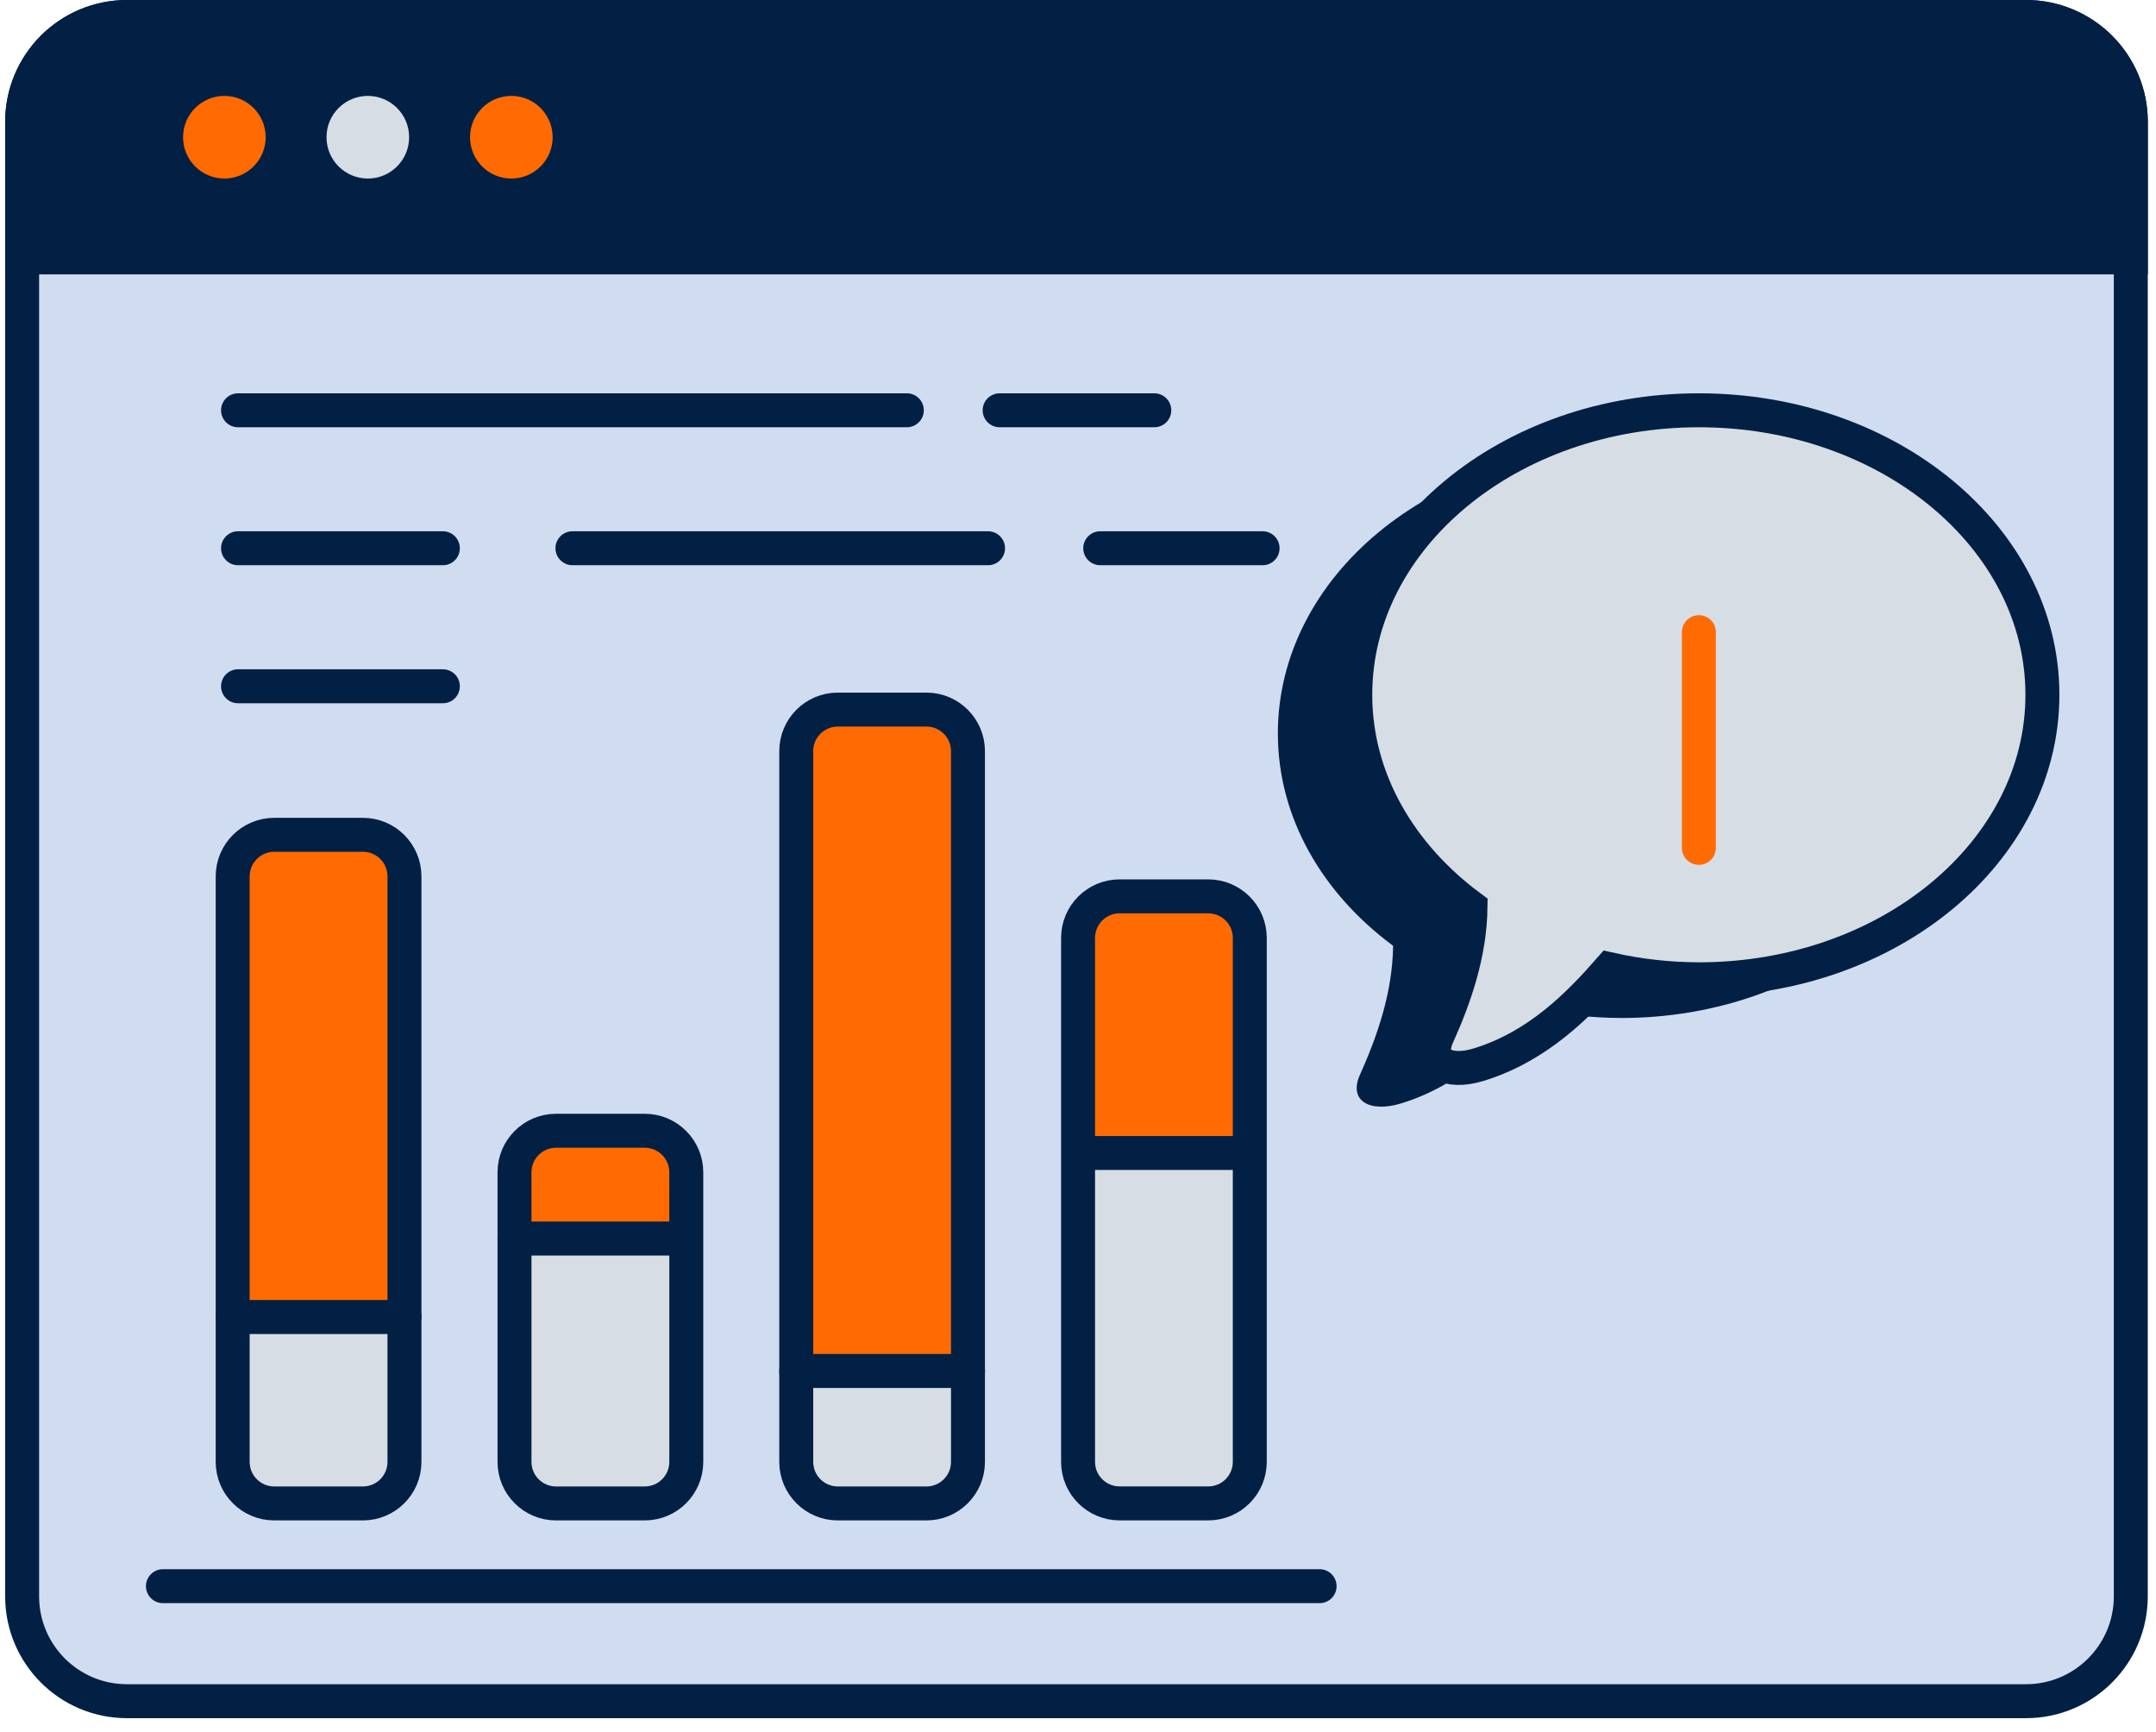
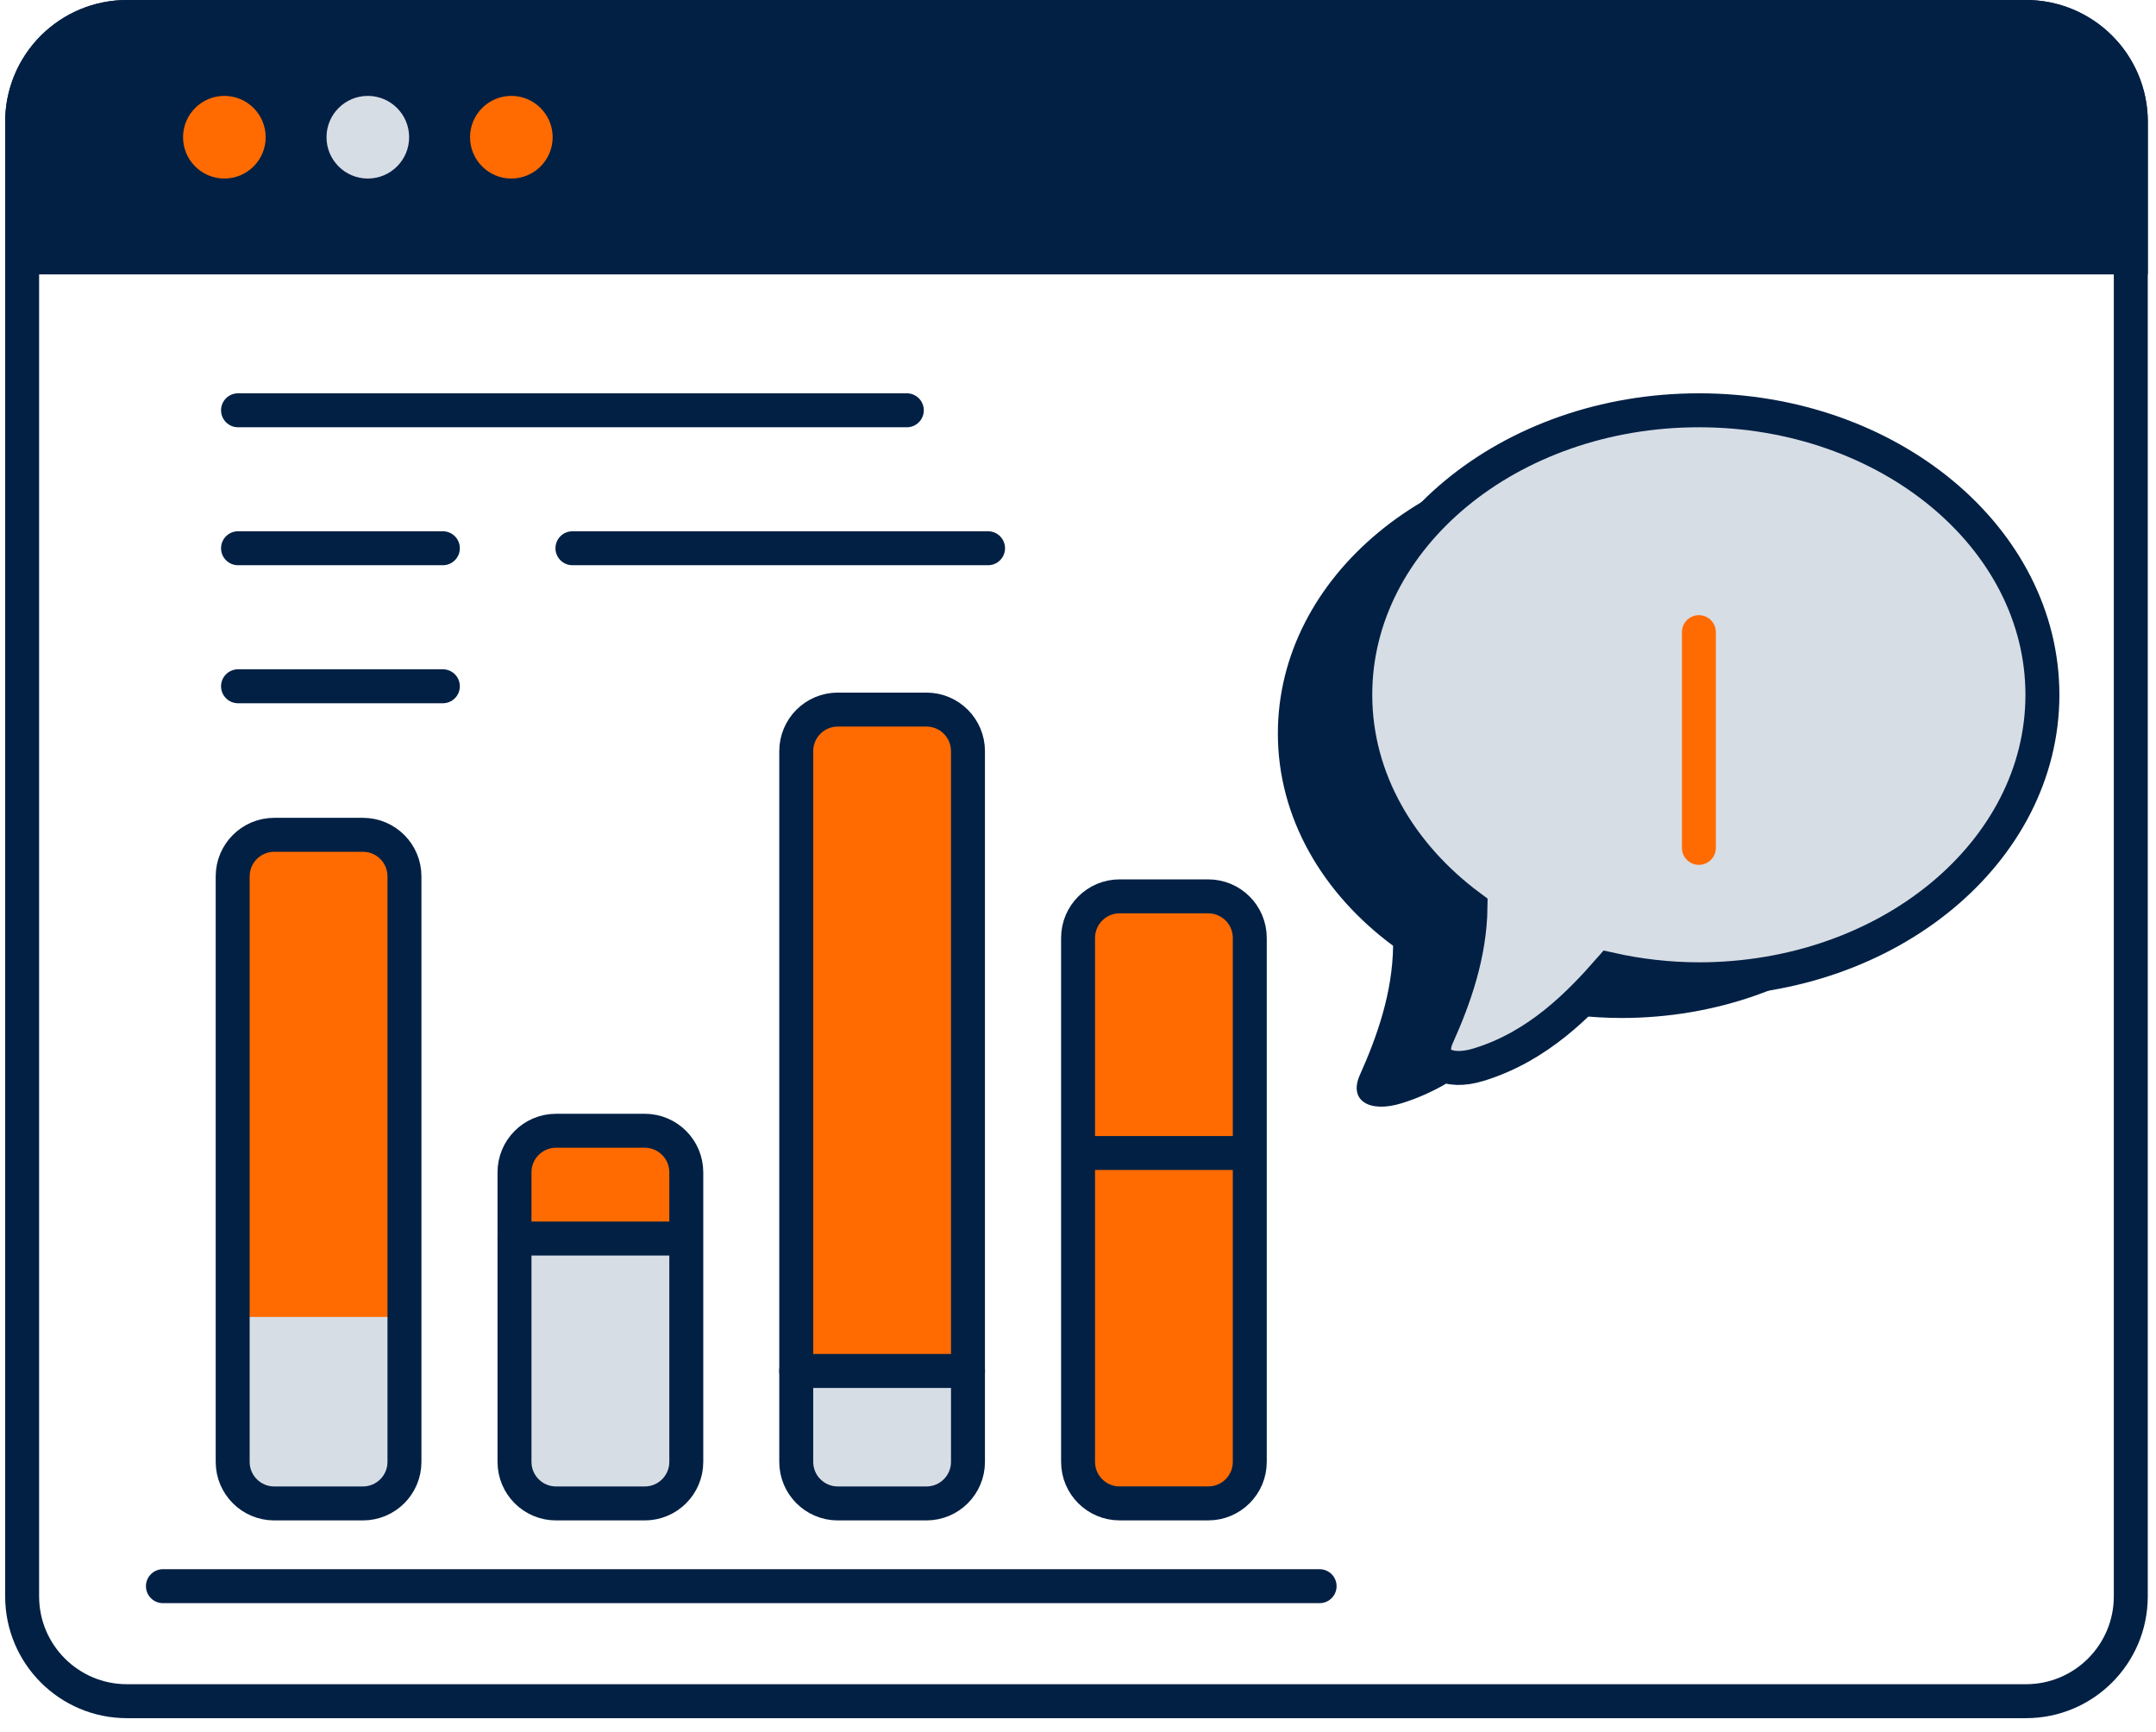
<svg xmlns="http://www.w3.org/2000/svg" width="127" height="102" viewBox="0 0 127 102" fill="none">
-   <path d="M117.815 1H9.011C4.587 1 1 4.587 1 9.011V92.989C1 97.413 4.587 101 9.011 101H117.815C122.239 101 125.826 97.413 125.826 92.989V9.011C125.826 4.587 122.239 1 117.815 1Z" fill="#D0DDF0" />
  <path d="M5.87 1H120.956C122.248 1 123.487 1.513 124.401 2.426C125.315 3.339 125.828 4.578 125.829 5.87V15.16H1V5.87C1 4.578 1.513 3.34 2.426 2.426C3.34 1.513 4.579 1 5.87 1Z" fill="#022044" />
  <path d="M13.216 10.515C14.56 10.515 15.65 9.426 15.65 8.082C15.65 6.738 14.56 5.648 13.216 5.648C11.873 5.648 10.783 6.738 10.783 8.082C10.783 9.426 11.873 10.515 13.216 10.515Z" fill="#FF6B00" />
  <path d="M21.667 10.515C23.011 10.515 24.1 9.426 24.1 8.082C24.1 6.738 23.011 5.648 21.667 5.648C20.323 5.648 19.233 6.738 19.233 8.082C19.233 9.426 20.323 10.515 21.667 10.515Z" fill="#D7DDE5" />
  <path d="M30.121 10.515C31.465 10.515 32.554 9.426 32.554 8.082C32.554 6.738 31.465 5.648 30.121 5.648C28.777 5.648 27.688 6.738 27.688 8.082C27.688 9.426 28.777 10.515 30.121 10.515Z" fill="#FF6B00" />
  <path d="M119.341 1H7.478C4.068 1 1.304 3.764 1.304 7.174V94.018C1.304 97.428 4.068 100.192 7.478 100.192H119.341C122.751 100.192 125.515 97.428 125.515 94.018V7.174C125.515 3.764 122.751 1 119.341 1Z" stroke="#022044" stroke-width="2" stroke-miterlimit="10" stroke-linecap="round" />
  <path d="M7.482 1H119.344C120.982 1 122.552 1.651 123.71 2.808C124.868 3.966 125.519 5.537 125.519 7.174V15.16H1.304V7.174C1.304 6.363 1.464 5.56 1.774 4.811C2.085 4.061 2.54 3.381 3.113 2.807C3.687 2.234 4.368 1.779 5.118 1.469C5.867 1.159 6.67 1 7.482 1V1Z" stroke="#022044" stroke-width="2" stroke-miterlimit="10" stroke-linecap="round" />
  <path d="M21.378 49.166H16.154C14.802 49.166 13.706 50.262 13.706 51.614V86.097C13.706 87.449 14.802 88.545 16.154 88.545H21.378C22.729 88.545 23.825 87.449 23.825 86.097V51.614C23.825 50.262 22.729 49.166 21.378 49.166Z" fill="#FF6B00" />
  <path d="M37.978 66.596H32.754C31.402 66.596 30.307 67.692 30.307 69.043V86.098C30.307 87.449 31.402 88.545 32.754 88.545H37.978C39.33 88.545 40.426 87.449 40.426 86.098V69.043C40.426 67.692 39.33 66.596 37.978 66.596Z" fill="#FF6B00" />
  <path d="M54.571 41.791H49.351C47.999 41.791 46.903 42.887 46.903 44.239V86.097C46.903 87.449 47.999 88.545 49.351 88.545H54.571C55.923 88.545 57.019 87.449 57.019 86.097V44.239C57.019 42.887 55.923 41.791 54.571 41.791Z" fill="#FF6B00" />
  <path d="M71.172 52.791H65.951C64.6 52.791 63.504 53.887 63.504 55.239V86.096C63.504 87.448 64.6 88.543 65.951 88.543H71.172C72.523 88.543 73.619 87.448 73.619 86.096V55.239C73.619 53.887 72.523 52.791 71.172 52.791Z" fill="#FF6B00" />
  <path d="M9.597 93.418H77.732" stroke="#022044" stroke-width="2" stroke-miterlimit="10" stroke-linecap="round" />
  <path d="M23.824 77.561V86.086C23.824 86.735 23.567 87.358 23.108 87.817C22.648 88.276 22.026 88.534 21.377 88.534H16.157C15.507 88.534 14.885 88.276 14.426 87.817C13.967 87.358 13.709 86.735 13.709 86.086V77.561H23.824Z" fill="#D7DDE5" />
  <path d="M40.432 72.943V86.096C40.432 86.745 40.175 87.368 39.716 87.827C39.257 88.286 38.634 88.543 37.985 88.543H32.761C32.112 88.543 31.489 88.286 31.03 87.827C30.571 87.368 30.314 86.745 30.314 86.096V72.943H40.432Z" fill="#D7DDE5" />
  <path d="M57.023 80.744V86.104C57.023 86.753 56.765 87.376 56.306 87.835C55.847 88.293 55.224 88.551 54.575 88.551H49.366C48.716 88.551 48.094 88.293 47.635 87.835C47.176 87.376 46.918 86.753 46.918 86.104V80.744H57.023Z" fill="#D7DDE5" />
-   <path d="M73.619 67.912V86.099C73.619 86.748 73.362 87.371 72.903 87.83C72.443 88.289 71.821 88.547 71.172 88.547H65.951C65.302 88.547 64.68 88.289 64.221 87.83C63.762 87.371 63.504 86.748 63.504 86.099V67.912H73.619Z" fill="#D7DDE5" />
  <path d="M21.378 49.166H16.154C14.802 49.166 13.706 50.262 13.706 51.614V86.097C13.706 87.449 14.802 88.545 16.154 88.545H21.378C22.729 88.545 23.825 87.449 23.825 86.097V51.614C23.825 50.262 22.729 49.166 21.378 49.166Z" stroke="#022044" stroke-width="2" stroke-miterlimit="10" stroke-linecap="round" />
  <path d="M37.978 66.596H32.754C31.402 66.596 30.307 67.692 30.307 69.043V86.098C30.307 87.449 31.402 88.545 32.754 88.545H37.978C39.33 88.545 40.426 87.449 40.426 86.098V69.043C40.426 67.692 39.33 66.596 37.978 66.596Z" stroke="#022044" stroke-width="2" stroke-miterlimit="10" stroke-linecap="round" />
  <path d="M54.571 41.791H49.351C47.999 41.791 46.903 42.887 46.903 44.239V86.097C46.903 87.449 47.999 88.545 49.351 88.545H54.571C55.923 88.545 57.019 87.449 57.019 86.097V44.239C57.019 42.887 55.923 41.791 54.571 41.791Z" stroke="#022044" stroke-width="2" stroke-miterlimit="10" stroke-linecap="round" />
  <path d="M71.172 52.791H65.951C64.6 52.791 63.504 53.887 63.504 55.239V86.096C63.504 87.448 64.6 88.543 65.951 88.543H71.172C72.523 88.543 73.619 87.448 73.619 86.096V55.239C73.619 53.887 72.523 52.791 71.172 52.791Z" stroke="#022044" stroke-width="2" stroke-miterlimit="10" stroke-linecap="round" />
-   <path d="M13.706 77.566H23.825" stroke="#022044" stroke-width="2" stroke-miterlimit="10" stroke-linecap="round" />
  <path d="M30.307 72.943H39.679" stroke="#022044" stroke-width="2" stroke-miterlimit="10" stroke-linecap="round" />
  <path d="M46.903 80.744H57.022" stroke="#022044" stroke-width="2" stroke-miterlimit="10" stroke-linecap="round" />
  <path d="M63.861 67.906H73.259" stroke="#022044" stroke-width="2" stroke-miterlimit="10" stroke-linecap="round" />
  <path d="M95.515 26.443C84.335 26.443 75.273 33.947 75.273 43.198C75.273 48.175 77.91 52.63 82.062 55.703C82.027 58.483 81.108 61.063 80.119 63.275C79.404 64.822 80.669 65.558 82.541 64.983C86.05 63.911 88.472 61.41 90.263 59.369C91.983 59.754 93.741 59.95 95.504 59.955C106.688 59.955 115.749 52.452 115.749 43.201C115.749 33.95 106.699 26.443 95.515 26.443Z" fill="#022044" />
  <path d="M100.078 24.164C88.894 24.164 79.833 31.668 79.833 40.918C79.833 45.896 82.47 50.351 86.622 53.424C86.586 56.204 85.671 58.784 84.678 60.995C83.963 62.543 85.228 63.279 87.101 62.703C90.609 61.632 93.032 59.13 94.822 57.087C96.544 57.474 98.303 57.672 100.067 57.676C111.248 57.676 120.309 50.173 120.309 40.922C120.309 31.671 111.258 24.164 100.078 24.164Z" fill="#D7DDE5" />
  <path d="M100.078 24.164C88.894 24.164 79.833 31.668 79.833 40.918C79.833 45.896 82.47 50.351 86.622 53.424C86.586 56.204 85.671 58.784 84.678 60.995C83.963 62.543 85.228 63.279 87.101 62.703C90.609 61.632 93.032 59.13 94.822 57.087C96.544 57.474 98.303 57.672 100.067 57.676C111.248 57.676 120.309 50.173 120.309 40.922C120.309 31.671 111.258 24.164 100.078 24.164Z" stroke="#022044" stroke-width="2" stroke-miterlimit="10" stroke-linecap="round" />
  <path d="M14.021 24.164H53.417" stroke="#022044" stroke-width="2" stroke-miterlimit="10" stroke-linecap="round" />
-   <path d="M58.884 24.164H67.995" stroke="#022044" stroke-width="2" stroke-miterlimit="10" stroke-linecap="round" />
  <path d="M14.021 32.289H26.087" stroke="#022044" stroke-width="2" stroke-miterlimit="10" stroke-linecap="round" />
  <path d="M14.021 40.418H26.087" stroke="#022044" stroke-width="2" stroke-miterlimit="10" stroke-linecap="round" />
  <path d="M33.719 32.289H58.202" stroke="#022044" stroke-width="2" stroke-miterlimit="10" stroke-linecap="round" />
-   <path d="M64.809 32.289H74.374" stroke="#022044" stroke-width="2" stroke-miterlimit="10" stroke-linecap="round" />
  <path d="M100.074 37.23V49.936" stroke="#FF6B00" stroke-width="2" stroke-miterlimit="10" stroke-linecap="round" />
</svg>